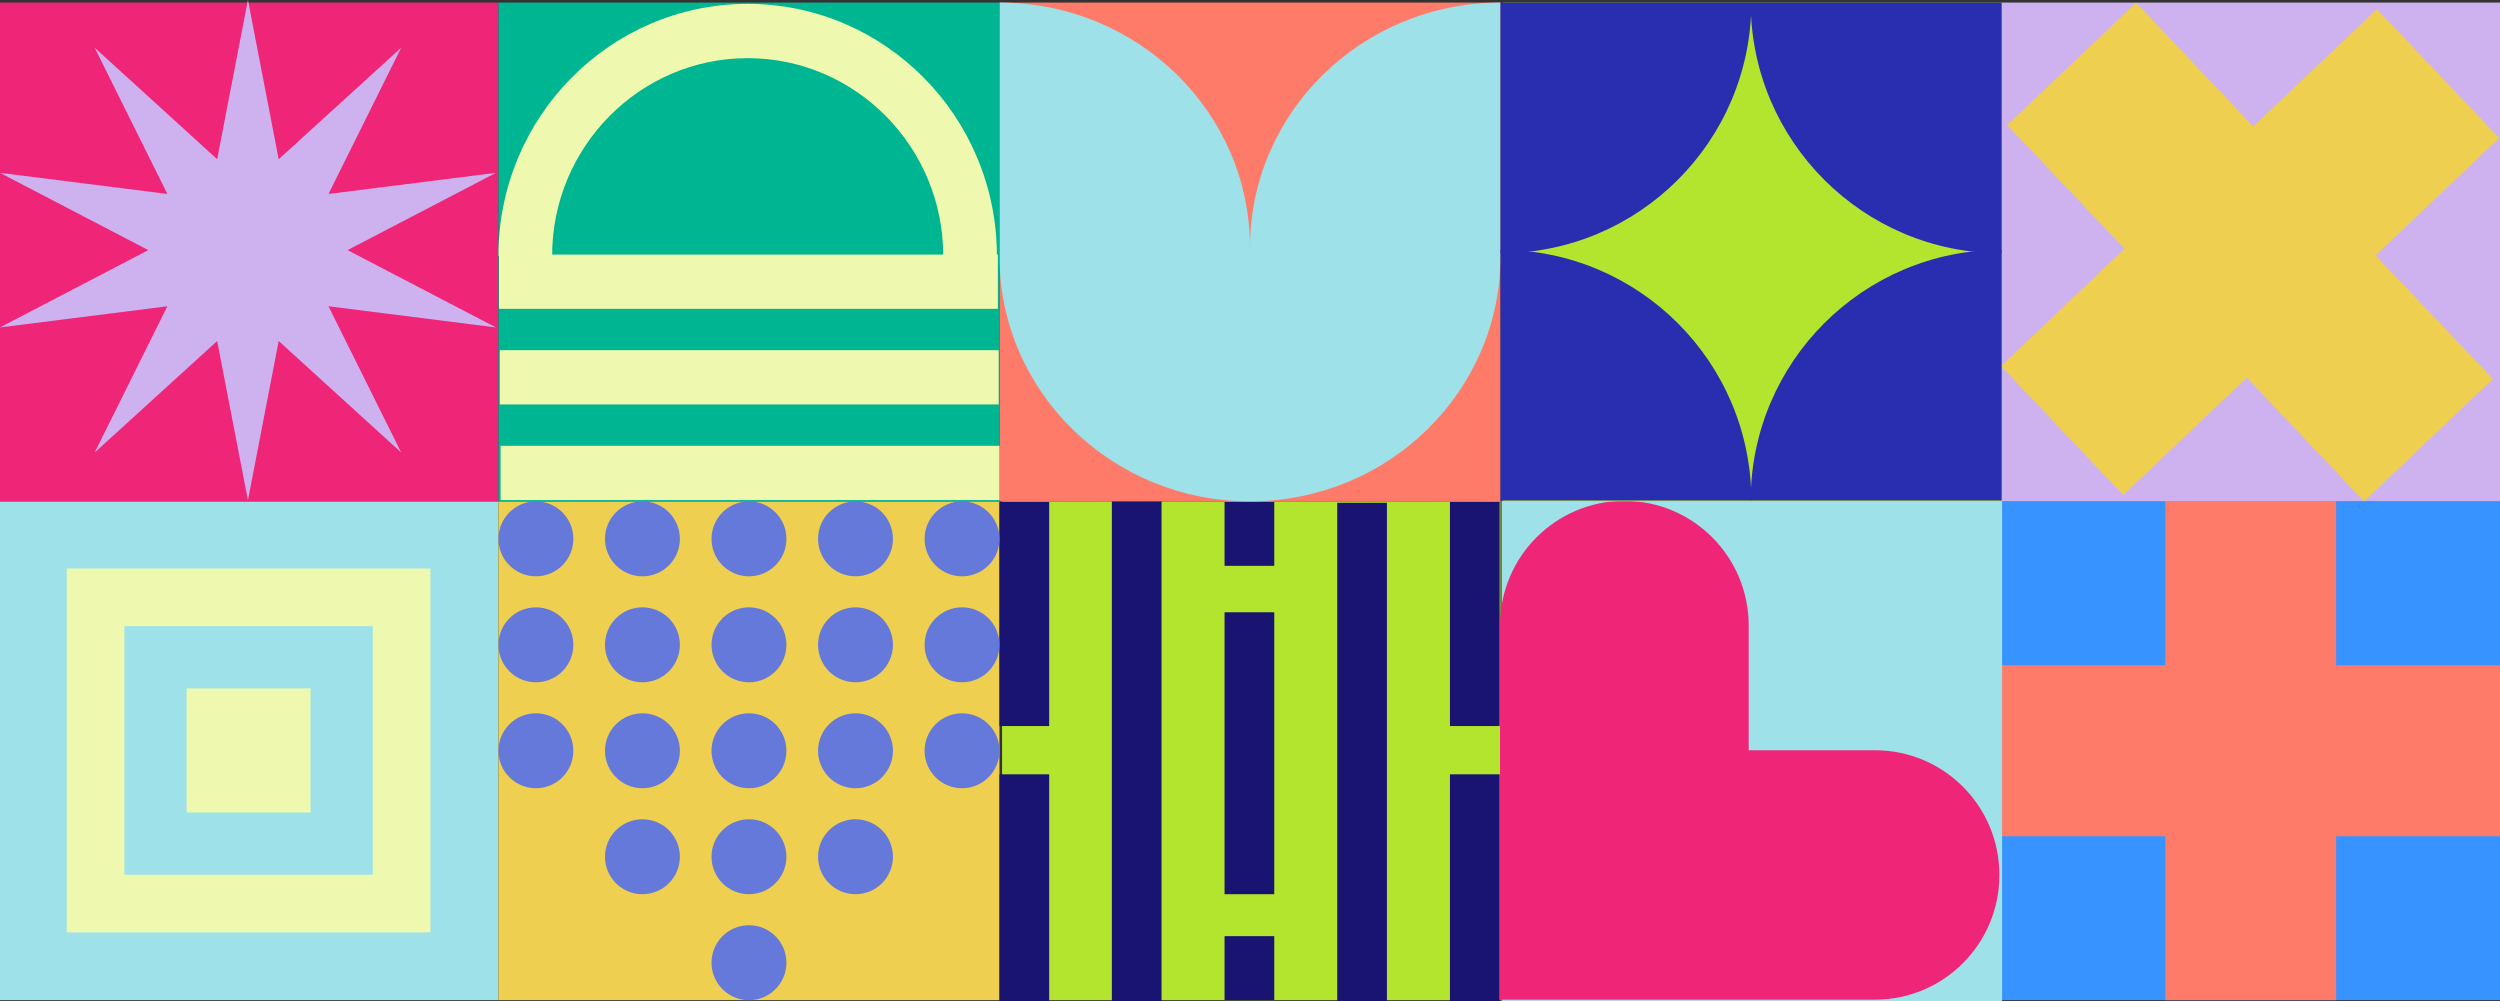
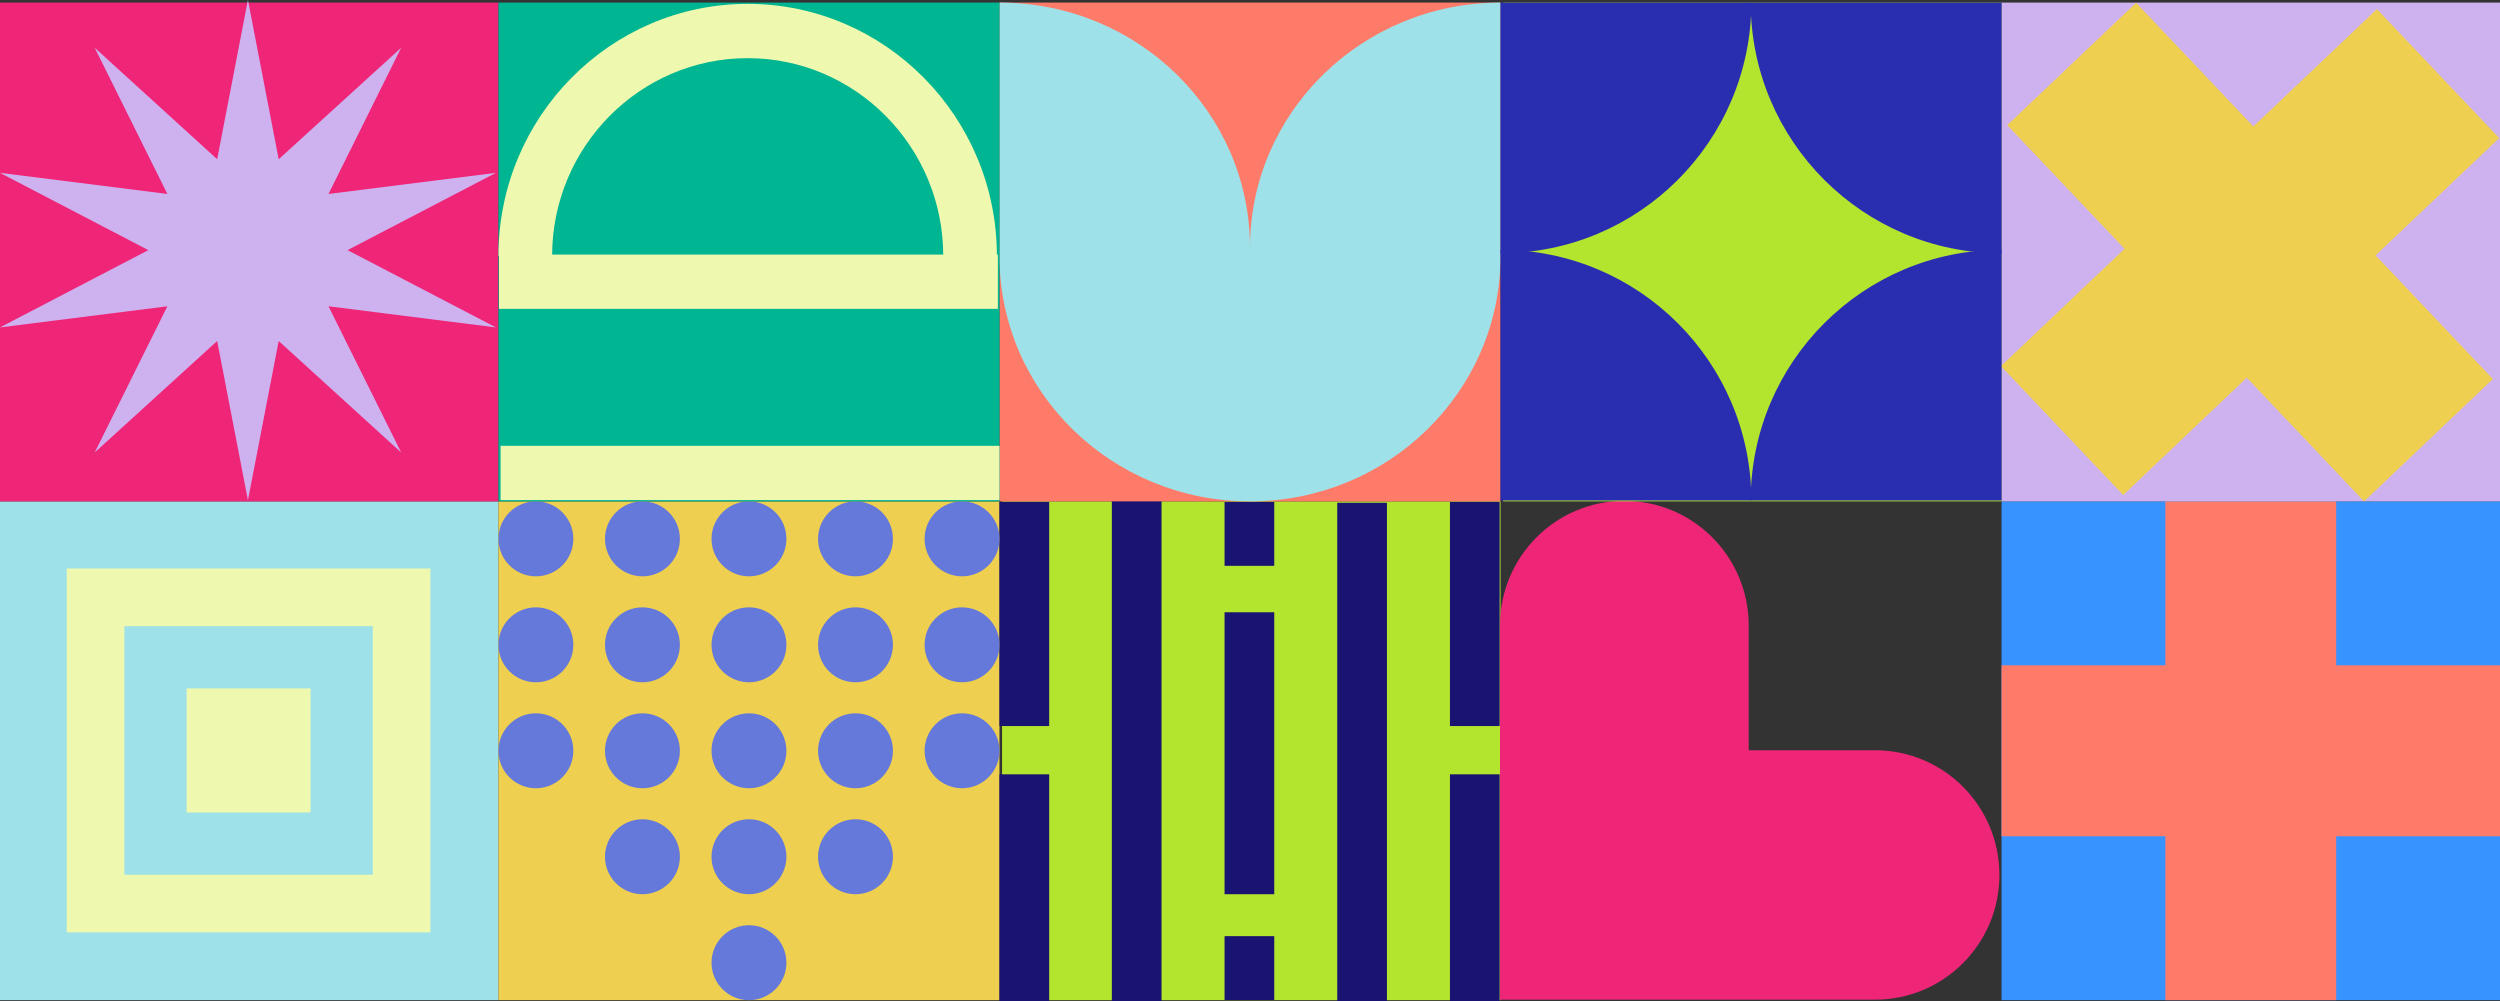
<svg xmlns="http://www.w3.org/2000/svg" width="954" height="382" viewBox="0 0 954 382" fill="none">
  <rect x="0" y="0" width="954" height="382" fill="#333333" stroke="none" />
  <g clip-path="url(#clip0_4429_846)">
    <path d="M190.209 191.326H0V381.665H190.209V191.326Z" fill="#9EE1E8" />
    <path d="M572.597 191.326H382.388V381.665H572.597V191.326Z" fill="#B3E42E" />
    <path d="M954 191.326H763.791V381.665H954V191.326Z" fill="#3793FF" />
    <path d="M381.403 191.326H190.209V381.665H381.403V191.326Z" fill="#EECF4F" />
    <path d="M424.284 382V190.675H443.245V382H424.284ZM486.254 341.23V233.644H467.292V341.23H486.254ZM486.254 215.922V191.553H467.292V215.922H486.254ZM486.254 381.606V357.236H467.292V381.606H486.254ZM529.253 382V191.858H510.291V382H529.253ZM572.262 277.057V191.543H553.3V277.057H572.262ZM572.262 382V295.48H553.3V382H572.262ZM400.365 277.057V191.543H381.403V277.057H400.365ZM400.365 382V295.48H381.403V382H400.365Z" fill="#191371" />
    <path d="M954 253.882H891.487V191.326H826.304V253.882H763.791V319.11H826.304V381.665H891.487V319.11H954V253.882Z" fill="#FF7B69" />
-     <path d="M764 191H573V382H764V191Z" fill="#9EE1E8" />
    <path d="M715.53 381.478H572.41V238.733C572.41 212.441 593.648 191.139 619.863 191.139C632.961 191.139 644.827 196.464 653.411 205.074C661.995 213.684 667.307 225.577 667.307 238.723V286.298H715.52C741.735 286.298 762.973 307.601 762.973 333.893C762.973 347.029 757.661 358.923 749.077 367.533C740.493 376.143 728.627 381.468 715.52 381.468L715.53 381.478Z" fill="#EF2678" />
    <path d="M204.499 219.926C212.391 219.926 218.789 213.524 218.789 205.626C218.789 197.729 212.391 191.326 204.499 191.326C196.607 191.326 190.209 197.729 190.209 205.626C190.209 213.524 196.607 219.926 204.499 219.926Z" fill="#6579DB" />
    <path d="M245.152 219.926C253.045 219.926 259.443 213.524 259.443 205.626C259.443 197.729 253.045 191.326 245.152 191.326C237.26 191.326 230.862 197.729 230.862 205.626C230.862 213.524 237.26 219.926 245.152 219.926Z" fill="#6579DB" />
    <path d="M285.806 219.926C293.698 219.926 300.096 213.524 300.096 205.626C300.096 197.729 293.698 191.326 285.806 191.326C277.913 191.326 271.516 197.729 271.516 205.626C271.516 213.524 277.913 219.926 285.806 219.926Z" fill="#6579DB" />
    <path d="M326.459 219.926C334.352 219.926 340.749 213.524 340.749 205.626C340.749 197.729 334.352 191.326 326.459 191.326C318.567 191.326 312.169 197.729 312.169 205.626C312.169 213.524 318.567 219.926 326.459 219.926Z" fill="#6579DB" />
    <path d="M367.113 219.926C375.005 219.926 381.403 213.524 381.403 205.626C381.403 197.729 375.005 191.326 367.113 191.326C359.22 191.326 352.822 197.729 352.822 205.626C352.822 213.524 359.22 219.926 367.113 219.926Z" fill="#6579DB" />
    <path d="M204.499 260.361C212.391 260.361 218.789 253.959 218.789 246.061C218.789 238.163 212.391 231.761 204.499 231.761C196.607 231.761 190.209 238.163 190.209 246.061C190.209 253.959 196.607 260.361 204.499 260.361Z" fill="#6579DB" />
    <path d="M245.152 260.361C253.045 260.361 259.443 253.959 259.443 246.061C259.443 238.163 253.045 231.761 245.152 231.761C237.26 231.761 230.862 238.163 230.862 246.061C230.862 253.959 237.26 260.361 245.152 260.361Z" fill="#6579DB" />
    <path d="M285.806 260.361C293.698 260.361 300.096 253.959 300.096 246.061C300.096 238.163 293.698 231.761 285.806 231.761C277.913 231.761 271.516 238.163 271.516 246.061C271.516 253.959 277.913 260.361 285.806 260.361Z" fill="#6579DB" />
    <path d="M326.459 260.361C334.352 260.361 340.749 253.959 340.749 246.061C340.749 238.163 334.352 231.761 326.459 231.761C318.567 231.761 312.169 238.163 312.169 246.061C312.169 253.959 318.567 260.361 326.459 260.361Z" fill="#6579DB" />
    <path d="M367.113 260.361C375.005 260.361 381.403 253.959 381.403 246.061C381.403 238.163 375.005 231.761 367.113 231.761C359.22 231.761 352.822 238.163 352.822 246.061C352.822 253.959 359.22 260.361 367.113 260.361Z" fill="#6579DB" />
    <path d="M204.499 300.796C212.391 300.796 218.789 294.393 218.789 286.495C218.789 278.598 212.391 272.195 204.499 272.195C196.607 272.195 190.209 278.598 190.209 286.495C190.209 294.393 196.607 300.796 204.499 300.796Z" fill="#6579DB" />
    <path d="M245.152 300.796C253.045 300.796 259.443 294.393 259.443 286.495C259.443 278.598 253.045 272.195 245.152 272.195C237.26 272.195 230.862 278.598 230.862 286.495C230.862 294.393 237.26 300.796 245.152 300.796Z" fill="#6579DB" />
    <path d="M285.806 300.796C293.698 300.796 300.096 294.393 300.096 286.495C300.096 278.598 293.698 272.195 285.806 272.195C277.913 272.195 271.516 278.598 271.516 286.495C271.516 294.393 277.913 300.796 285.806 300.796Z" fill="#6579DB" />
    <path d="M326.459 300.796C334.352 300.796 340.749 294.393 340.749 286.495C340.749 278.598 334.352 272.195 326.459 272.195C318.567 272.195 312.169 278.598 312.169 286.495C312.169 294.393 318.567 300.796 326.459 300.796Z" fill="#6579DB" />
    <path d="M367.113 300.796C375.005 300.796 381.403 294.393 381.403 286.495C381.403 278.598 375.005 272.195 367.113 272.195C359.22 272.195 352.822 278.598 352.822 286.495C352.822 294.393 359.22 300.796 367.113 300.796Z" fill="#6579DB" />
    <path d="M245.152 341.231C253.045 341.231 259.443 334.829 259.443 326.931C259.443 319.033 253.045 312.631 245.152 312.631C237.26 312.631 230.862 319.033 230.862 326.931C230.862 334.829 237.26 341.231 245.152 341.231Z" fill="#6579DB" />
    <path d="M285.806 341.231C293.698 341.231 300.096 334.829 300.096 326.931C300.096 319.033 293.698 312.631 285.806 312.631C277.913 312.631 271.516 319.033 271.516 326.931C271.516 334.829 277.913 341.231 285.806 341.231Z" fill="#6579DB" />
    <path d="M326.459 341.231C334.352 341.231 340.749 334.829 340.749 326.931C340.749 319.033 334.352 312.631 326.459 312.631C318.567 312.631 312.169 319.033 312.169 326.931C312.169 334.829 318.567 341.231 326.459 341.231Z" fill="#6579DB" />
    <path d="M285.806 381.666C293.698 381.666 300.096 375.263 300.096 367.366C300.096 359.468 293.698 353.065 285.806 353.065C277.913 353.065 271.516 359.468 271.516 367.366C271.516 375.263 277.913 381.666 285.806 381.666Z" fill="#6579DB" />
    <path d="M153.251 227.934H36.465V344.8H153.251V227.934Z" stroke="#EEF9AF" stroke-width="22" stroke-miterlimit="10" />
    <path d="M118.511 262.708H71.205V310.046H118.511V262.708Z" fill="#EEF9AF" />
    <path d="M190.209 0.986H0V191.326H190.209V0.986Z" fill="#EF2678" />
    <path d="M572.597 0.986H381.403V191.326H572.597V0.986Z" fill="#FF7B69" />
    <path d="M763.791 0.986H573.583V191.326H763.791V0.986Z" fill="#B3E42E" />
    <path d="M954 0.986H763.791V191.326H954V0.986Z" fill="#CEB2F0" />
    <path d="M572.597 0.986C519.802 0.986 477 42.851 477 94.489C477 42.851 434.198 0.986 381.403 0.986V97.823C381.403 149.461 424.205 191.326 477 191.326C529.795 191.326 572.597 149.461 572.597 97.823V0.986Z" fill="#9EE1E8" />
    <path d="M94.612 0L106.349 60.77L153.083 18.225L125.35 74.015L189.223 65.958L132.614 95.446L189.223 124.943L125.35 116.876L153.083 172.666L106.349 130.121L94.612 190.901L82.874 130.121L36.14 172.666L63.873 116.876L0 124.943L56.609 95.446L0 65.958L63.873 74.015L36.14 18.225L82.874 60.77L94.612 0Z" fill="#CEB2F0" />
    <path d="M381.403 0.986H190.209V191.326H381.403V0.986Z" fill="#00B592" />
    <path d="M953.695 52.674L907.039 3.482L859.881 48.256L815.138 1.065L765.979 47.753L810.723 94.943L763.565 139.717L810.22 188.91L857.368 144.135L902.121 191.326L951.28 144.638L906.537 97.458L953.695 52.674Z" fill="#EECF4F" />
    <path d="M763.791 95.317C710.967 95.317 668.135 138.139 668.066 190.98H763.791V95.317Z" fill="#292EB1" />
    <path d="M572.597 95.317C625.422 95.317 668.253 138.139 668.322 190.98H572.597V95.317Z" fill="#292EB1" />
    <path d="M572.597 96.649C625.422 96.649 668.253 53.828 668.322 0.986H572.597V96.649Z" fill="#292EB1" />
    <path d="M763.791 96.649C710.967 96.649 668.135 53.828 668.066 0.986H763.791V96.649Z" fill="#292EB1" />
    <path d="M380.417 97.635H359.938C359.938 56.037 326.459 22.19 285.313 22.19C244.167 22.19 210.688 56.037 210.688 97.635H190.209C190.209 44.617 232.873 1.479 285.313 1.479C337.753 1.479 380.417 44.617 380.417 97.635Z" fill="#EEF9AF" />
    <path d="M381.403 170.122H191.027V190.833H381.403V170.122Z" fill="#EEF9AF" />
-     <path d="M381.097 133.633H190.721V154.343H381.097V133.633Z" fill="#EEF9AF" />
    <path d="M380.782 97.143H190.406V117.853H380.782V97.143Z" fill="#EEF9AF" />
  </g>
  <defs>
    <clipPath id="clip0_4429_846">
      <rect width="954" height="382" fill="white" />
    </clipPath>
  </defs>
</svg>